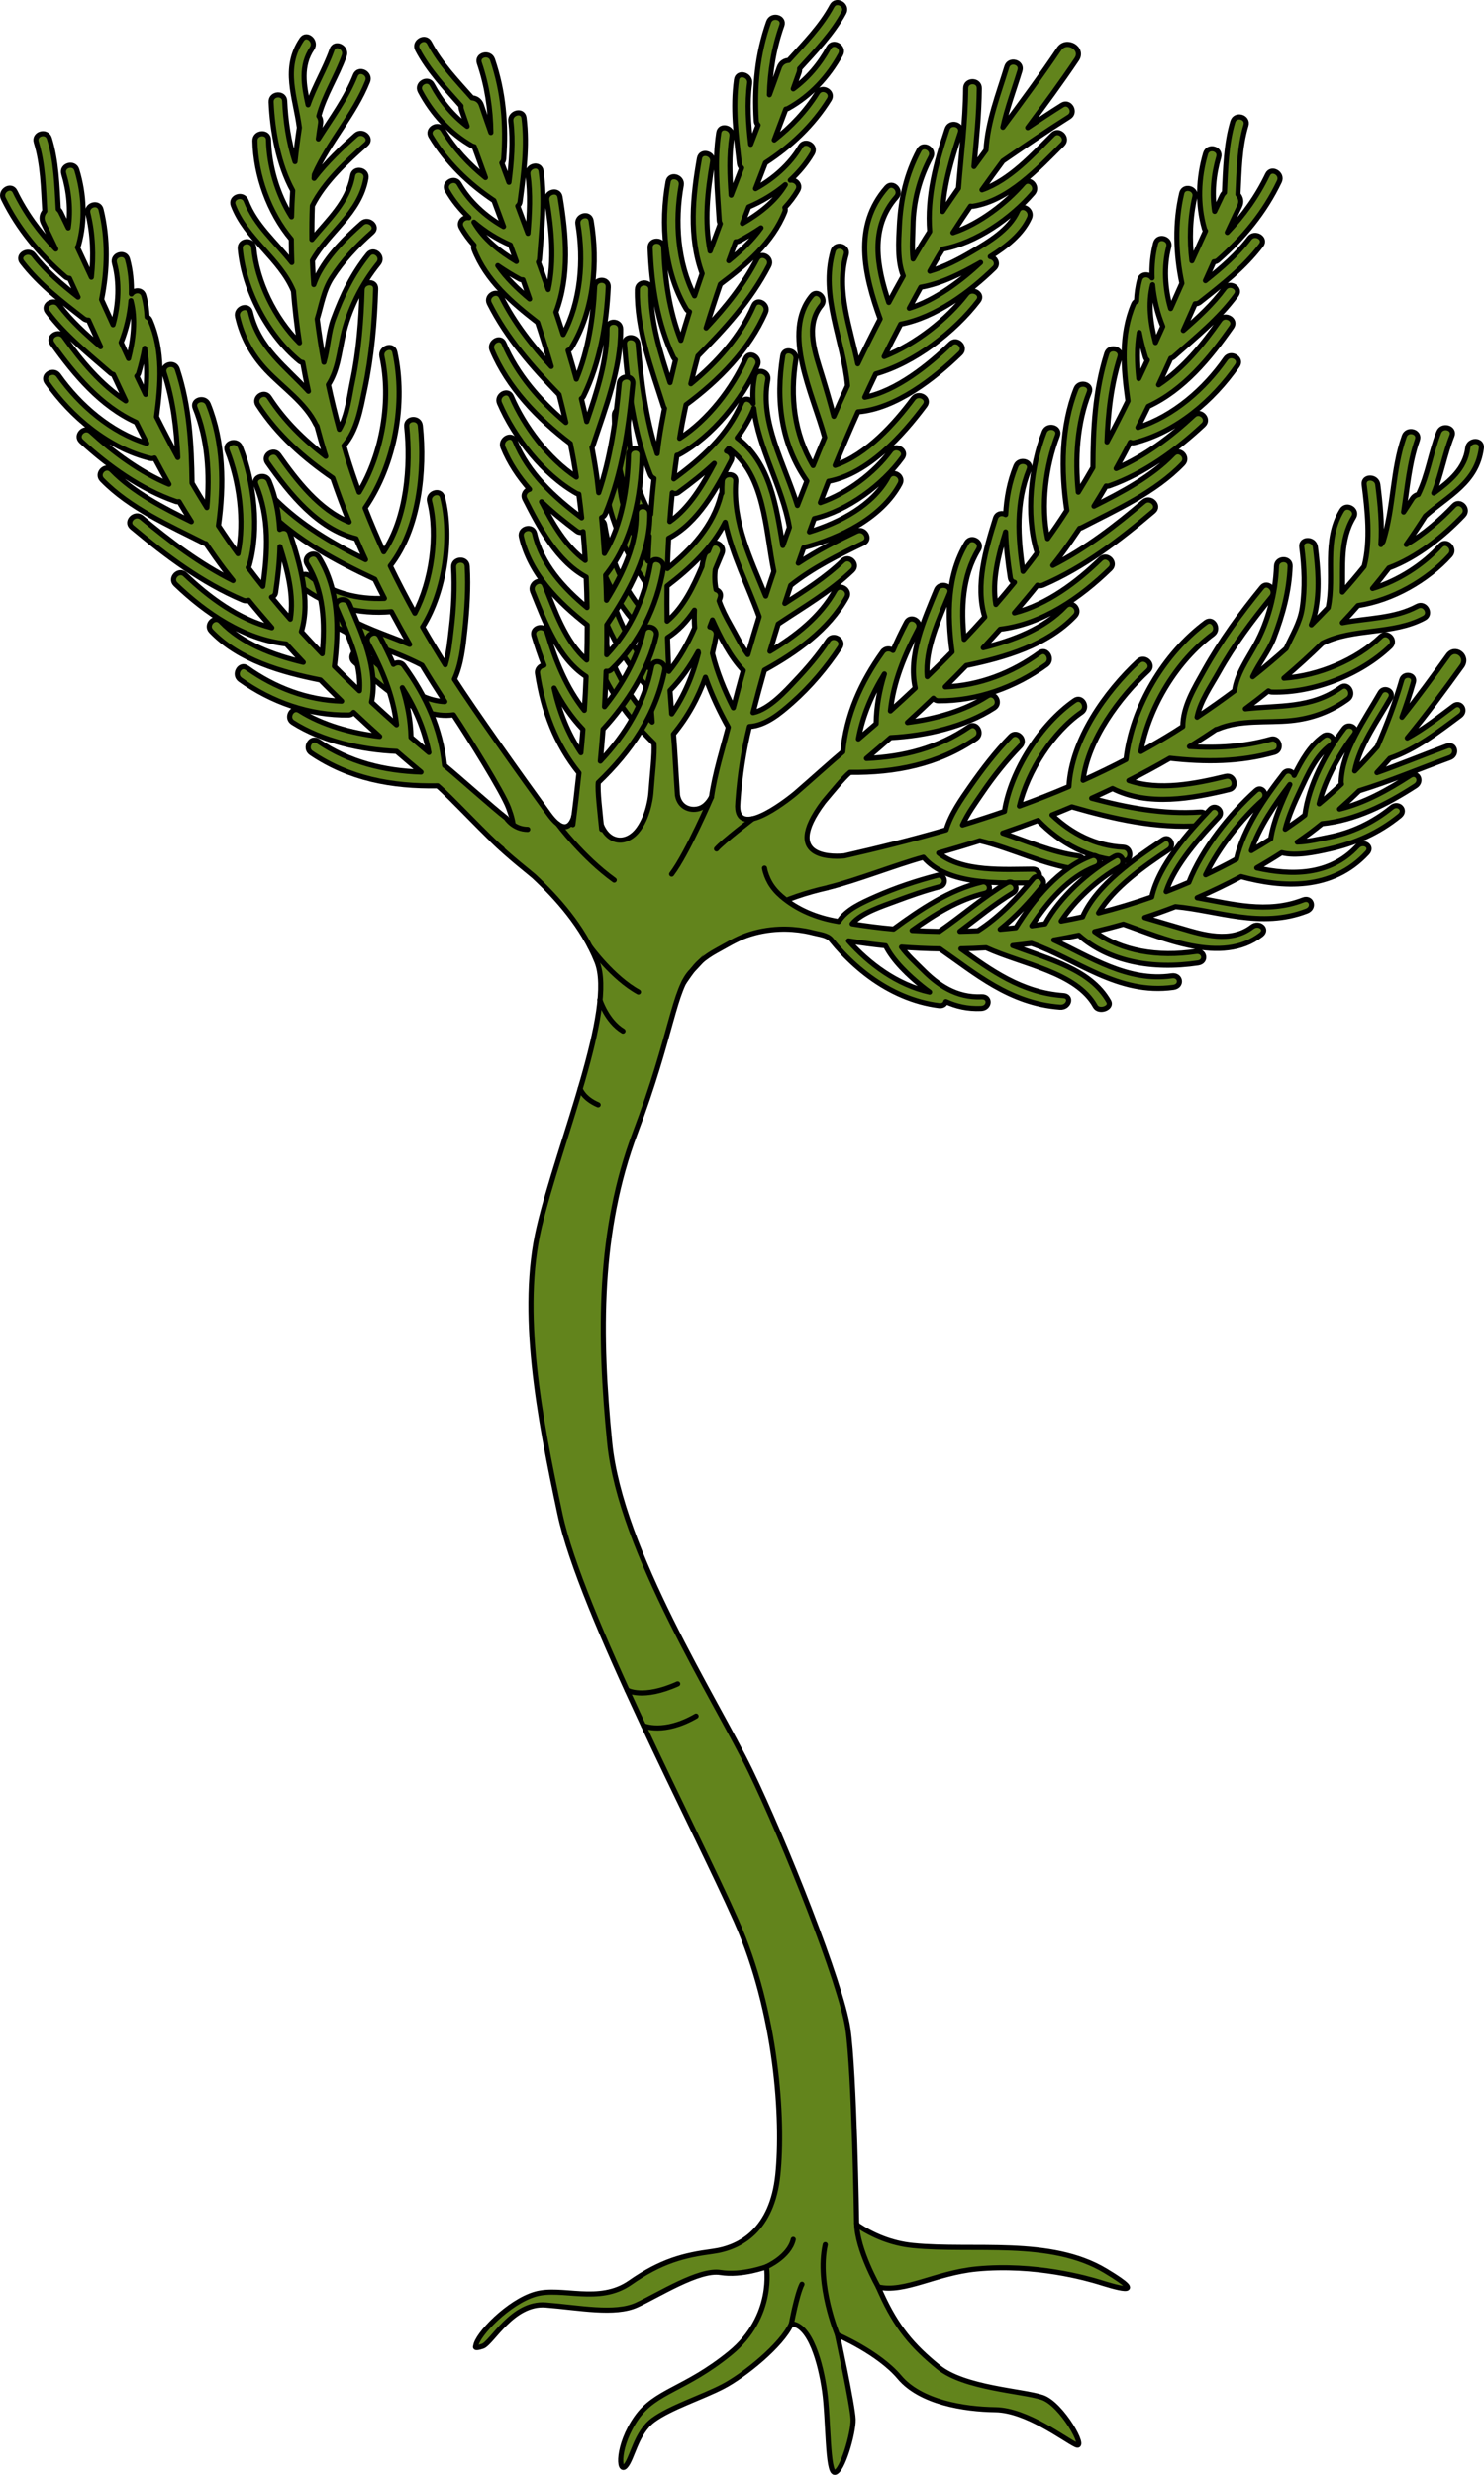
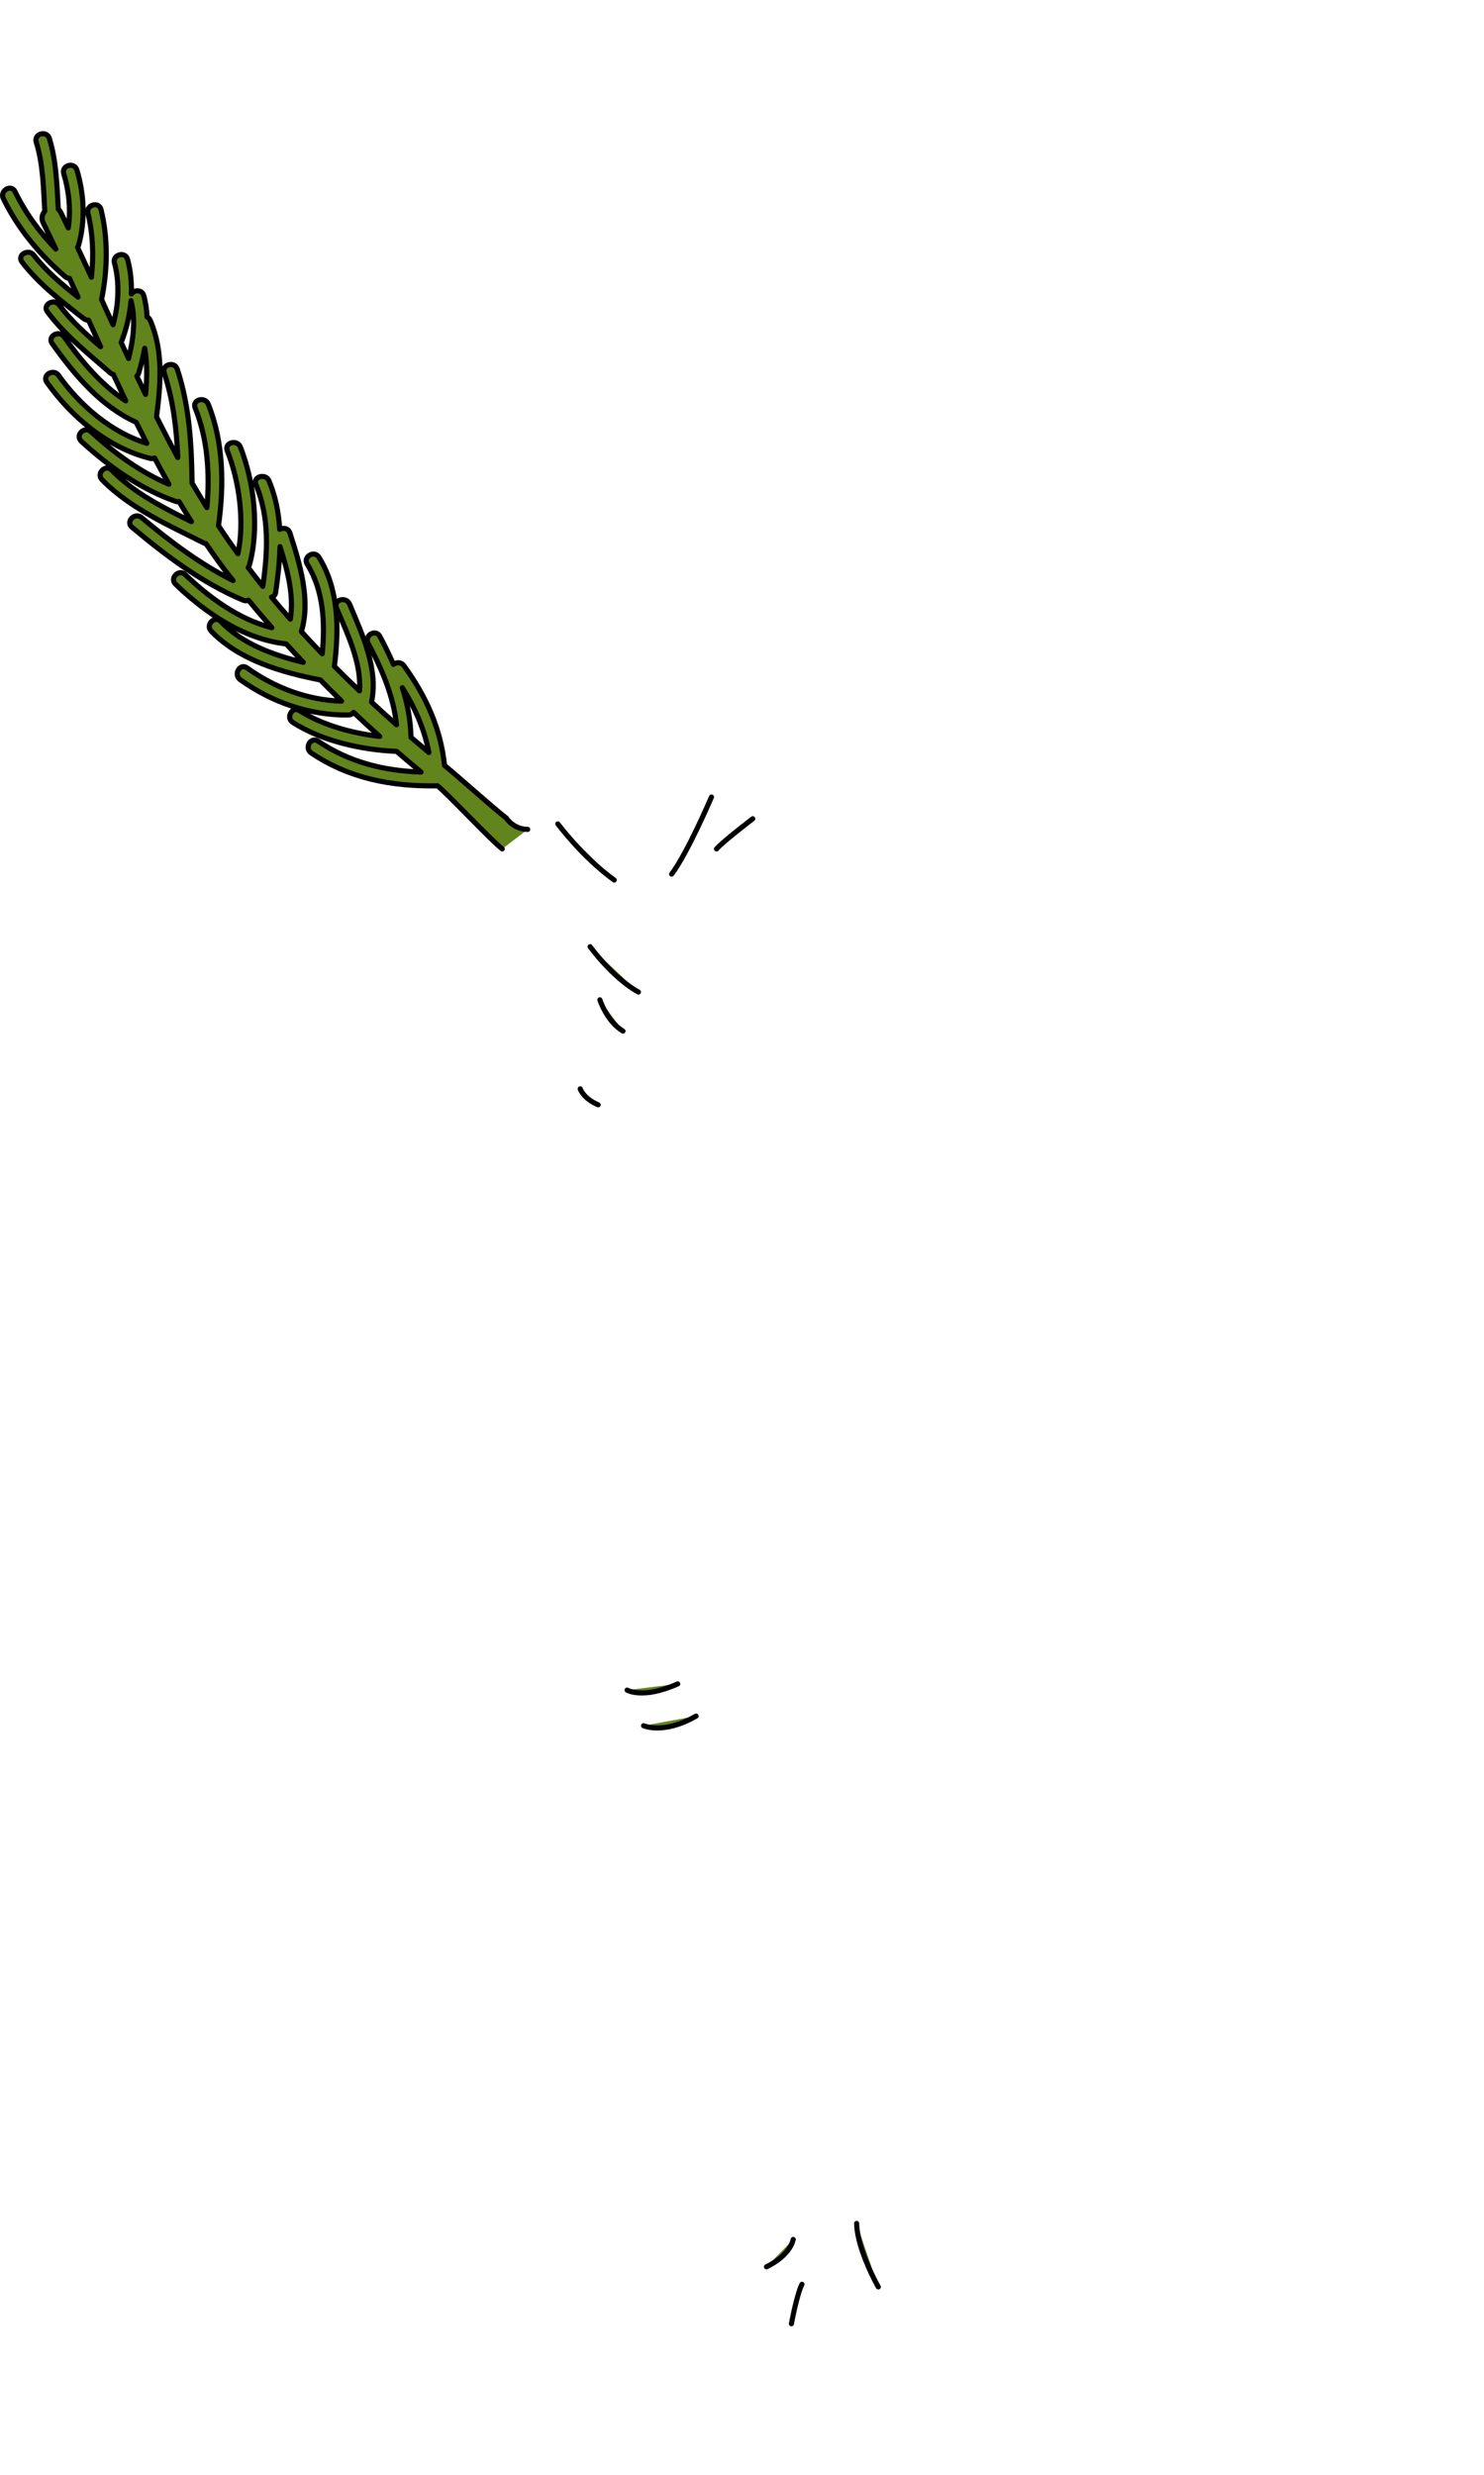
<svg xmlns="http://www.w3.org/2000/svg" version="1.1" id="Layer_1" x="0px" y="0px" width="217.796px" height="363px" viewBox="0 0 217.796 363" enable-background="new 0 0 217.796 363" xml:space="preserve">
  <g>
    <g>
-       <path fill="#62841C" stroke="#000000" stroke-width="0.75" stroke-linecap="round" stroke-linejoin="round" stroke-miterlimit="10" d="    M213.366,74.164c-1.929,2.033-4.364,4.149-6.982,5.707c0.962-1.361,1.893-2.762,2.803-4.184c3.36-2.988,7.595-4.882,8.226-9.978    c0.158-1.278-1.844-1.263-2,0c-0.375,3.034-2.625,4.869-4.992,6.616c1.1-2.714,1.587-5.67,2.668-8.396    c0.477-1.2-1.459-1.716-1.928-0.531c-1.18,2.974-1.599,6.263-3.018,9.136c-0.349,0.076-0.679,0.282-0.92,0.668    c-0.402,0.643-0.815,1.271-1.228,1.898c0.554-3.56,0.827-7.192,2.025-10.585c0.431-1.219-1.503-1.739-1.929-0.531    c-1.756,4.971-1.531,10.441-3.101,15.451c-0.108,0.147-0.217,0.295-0.325,0.441c0.197-2.968-0.105-6.035-0.457-8.805    c-0.16-1.262-2.162-1.277-2,0c0.468,3.688,0.982,8.211,0.001,12.002c-1.038,1.291-2.106,2.545-3.198,3.772    c0.121-3.769-0.391-7.616,1.649-10.982c0.671-1.106-1.06-2.11-1.727-1.01c-2.727,4.501-1.03,9.542-2.007,14.269    c-0.81,0.855-1.632,1.698-2.469,2.525c0.238-0.617,0.447-1.247,0.586-1.909c0.652-3.108,0.404-6.388,0.003-9.507    c-0.162-1.261-2.164-1.276-2,0c0.386,3.007,0.519,5.965,0.069,8.976c-0.32,2.145-1.49,3.968-2.357,5.914    c-1.59,1.423-3.228,2.802-4.912,4.139c0.895-1.951,2.357-3.694,3.123-5.703c1.305-3.429,2.238-6.822,2.374-10.499    c0.048-1.29-1.952-1.285-2,0c-0.146,3.951-1.192,8.037-3.099,11.518c-1.235,2.256-2.68,4.195-3.059,6.734    c-1.783,1.333-3.615,2.627-5.5,3.883c0.463-2.365,2.082-4.637,3.189-6.621c2.184-3.91,4.908-7.55,7.738-11.006    c0.811-0.989-0.597-2.413-1.414-1.414c-3.139,3.832-6.06,7.844-8.478,12.175c-1.435,2.569-3.114,5.271-3.128,8.229    c-0.411,0.264-0.816,0.531-1.233,0.791c-1.622,1.014-3.267,1.965-4.927,2.881c1.179-6.608,5.369-13.355,10.559-17.207    c1.023-0.759,0.027-2.496-1.01-1.727c-6.127,4.548-10.846,12.377-11.734,20.107c-2.072,1.084-4.172,2.099-6.294,3.052    c0.751-6.028,5.317-12.147,9.54-16.07c0.947-0.88-0.471-2.29-1.414-1.414c-4.863,4.518-9.82,11.514-10.201,18.4    c-2.397,1.024-4.824,1.972-7.273,2.86c1.231-5.156,4.949-10.881,9.128-13.759c1.055-0.726,0.056-2.46-1.01-1.727    c-4.952,3.41-9.339,10.215-10.303,16.204c-0.003,0.021,0.005,0.038,0.002,0.059c-2.04,0.705-4.095,1.371-6.165,2.001    c0.746-1.649,1.877-3.198,2.854-4.632c1.679-2.465,3.548-4.828,5.632-6.962c0.901-0.923-0.512-2.338-1.414-1.414    c-2.207,2.26-4.137,4.78-5.945,7.366c-1.334,1.909-2.848,4.062-3.525,6.352c-4.917,1.427-9.905,2.669-14.931,3.816    c-0.778,0.086-9.671,0.894-3.046-7.92c1.437-1.705,2.949-3.569,3.864-4.323c6.662,0.063,12.921-1.153,18.495-4.97    c1.057-0.724,0.059-2.457-1.01-1.727c-4.619,3.162-9.664,4.424-15.074,4.657c1.193-1.011,2.381-2.028,3.554-3.063    c5.144-0.261,10.928-1.595,15.197-4.367c1.077-0.699,0.075-2.432-1.01-1.727c-3.281,2.13-7.606,3.37-11.719,3.879    c1.284-1.168,2.548-2.355,3.8-3.556c0.16,0.216,0.406,0.371,0.757,0.373c5.706,0.034,11.244-1.962,15.839-5.303    c1.031-0.75,0.035-2.486-1.01-1.727c-4.059,2.95-8.823,4.798-13.841,4.991c1.046-1.027,2.065-2.079,3.085-3.13    c5.68-1.175,11.891-2.978,15.967-7.291c0.886-0.937-0.526-2.354-1.414-1.414c-3.124,3.306-7.611,4.988-12.059,6.096    c0.836-0.897,1.662-1.806,2.48-2.722c6.225-0.745,11.76-4.598,16.159-8.877c0.926-0.9-0.489-2.313-1.414-1.414    c-3.475,3.381-7.831,6.657-12.651,7.893c1.146-1.335,2.279-2.681,3.383-4.057c0.241,0.098,0.522,0.11,0.814-0.016    c6.018-2.601,11.236-6.602,16.201-10.823c0.984-0.837-0.438-2.244-1.414-1.414c-4.154,3.533-8.495,6.869-13.35,9.349    c0.406-0.533,0.832-1.049,1.231-1.588c0.94-1.268,1.834-2.558,2.708-3.859c0.093-0.019,0.185-0.03,0.28-0.08    c5.132-2.656,10.819-5.176,14.878-9.407c0.893-0.931-0.52-2.347-1.414-1.414c-3.195,3.331-7.48,5.558-11.645,7.657    c0.609-0.977,1.205-1.961,1.786-2.952c0.149,0.03,0.312,0.032,0.497-0.034c5.168-1.843,9.787-5.206,13.775-8.923    c0.945-0.881-0.473-2.292-1.414-1.414c-3.329,3.103-7.162,5.998-11.39,7.81c0.712-1.277,1.401-2.565,2.077-3.86    c0.179,0.075,0.38,0.114,0.618,0.055c6.154-1.551,11.534-6.167,15.098-11.292c0.738-1.063-0.996-2.061-1.727-1.01    c-3.07,4.416-7.656,8.428-12.869,10.08c0.519-1.027,1.029-2.059,1.531-3.094c5.198-2.409,9.007-7.04,12.231-11.644    c0.742-1.06-0.992-2.058-1.727-1.01c-2.49,3.554-5.357,7.079-8.998,9.494c0.605-1.292,1.201-2.589,1.791-3.889    c0.152-0.037,0.303-0.102,0.443-0.227c3.227-2.866,6.582-5.533,9.156-9.036c0.766-1.041-0.971-2.037-1.727-1.01    c-1.721,2.342-3.854,4.289-6.035,6.187c0.582-1.304,1.161-2.608,1.74-3.913c0.232,0.011,0.477-0.052,0.699-0.228    c3.239-2.552,6.477-5.063,8.989-8.369c0.781-1.027-0.957-2.022-1.727-1.01c-1.819,2.394-4.108,4.35-6.456,6.217    c0.41-0.922,0.824-1.842,1.238-2.762c0.21-0.009,0.425-0.069,0.621-0.243c3.748-3.302,6.828-7.014,8.99-11.535    c0.554-1.157-1.17-2.173-1.727-1.01c-1.533,3.204-3.533,5.968-5.916,8.474c0.598-1.289,1.201-2.574,1.818-3.854    c0.316-0.658,0.141-1.284-0.246-1.714c0.167-3.374,0.198-6.912,1.172-10.136c0.373-1.237-1.557-1.763-1.93-0.531    c-0.997,3.303-1.06,6.925-1.227,10.388c-0.139,0.119-0.262,0.275-0.361,0.479c-0.364,0.757-0.723,1.517-1.08,2.277    c-0.403-2.649-0.162-5.361,0.598-7.947c0.363-1.24-1.566-1.767-1.93-0.531c-1.051,3.578-1.201,7.432-0.166,11.031    c0.036,0.127,0.098,0.224,0.163,0.314c-0.673,1.463-1.34,2.929-1.999,4.396c-0.377-3.126-0.288-6.325,0.432-9.377    c0.295-1.254-1.633-1.786-1.93-0.531c-1.018,4.315-0.887,8.866,0.029,13.194c-0.551,1.235-1.102,2.471-1.652,3.705    c-0.852-2.92-1.034-6.177-0.281-9.035c0.328-1.248-1.601-1.777-1.929-0.531c-0.43,1.633-0.583,3.354-0.516,5.08    c-0.415-0.615-1.563-0.679-1.817,0.253c-0.283,1.034-0.42,2.088-0.461,3.148c-0.176,0.075-0.335,0.205-0.438,0.446    c-1.928,4.501-1.491,9.438-0.827,14.191c-0.991,2.021-2.013,4.026-3.074,6.013c0.148-4.209,0.596-8.368,1.896-12.434    c0.394-1.231-1.537-1.755-1.93-0.531c-1.738,5.438-2.008,11.05-2.031,16.718c-0.694,1.216-1.413,2.42-2.146,3.617    c-0.492-4.926-0.197-10.082,1.607-14.638c0.475-1.2-1.46-1.716-1.93-0.531c-2.201,5.56-2.238,11.95-1.358,17.836    c-0.484,0.746-0.97,1.491-1.474,2.228c-0.439,0.644-0.894,1.277-1.346,1.912c-1.041-4.821-0.273-10.658,1.439-15.11    c0.465-1.205-1.47-1.722-1.928-0.531c-1.979,5.138-2.722,12.033-1.167,17.364c0.038,0.128,0.101,0.227,0.167,0.318    c-0.695,0.935-1.404,1.86-2.125,2.775c-0.76-5.036-1.073-10.108,0.887-14.927c0.486-1.195-1.449-1.71-1.929-0.531    c-0.944,2.321-1.383,4.707-1.507,7.12c-0.51-0.28-1.267-0.177-1.493,0.546c-1.401,4.469-3.012,9.823-1.565,14.475    c-0.991,1.109-2.004,2.201-3.027,3.282c-0.471-4.507-0.3-9.227,2.087-13.152c0.672-1.105-1.058-2.109-1.727-1.01    c-2.917,4.798-2.854,10.589-2.136,16.012c-1.197,1.226-2.414,2.434-3.647,3.624c-0.366-4.112,1.784-8.555,3.278-12.199    c0.488-1.193-1.447-1.708-1.93-0.531c-1.795,4.382-4.182,9.558-3.104,14.4c-1.203,1.133-2.416,2.254-3.646,3.356    c0.431-4.24,2.082-8.201,4.078-11.986c0.602-1.14-1.125-2.15-1.727-1.01c-0.713,1.352-1.375,2.729-1.97,4.129    c-0.431-0.32-1.126-0.359-1.53,0.205c-3.22,4.5-5.33,9.264-5.844,14.676c-1.449,1.201-4.574,4.023-6.915,6.051    c-0.198,0.166-8.457,7.062-8.514,1.939c0.014-0.256,0.022-0.505,0.04-0.765c0.002-0.017,0.002-0.031,0.004-0.048h0    c0.25-3.61,0.866-7.553,1.636-10.67c0.02-0.078,0.041-0.155,0.06-0.233c2.394-0.142,4.547-1.975,6.272-3.497    c2.647-2.335,5.039-5.166,6.988-8.11c0.714-1.079-1.02-2.08-1.727-1.01c-1.404,2.122-3.078,4.065-4.826,5.908    c-1.373,1.448-3.832,4.197-6.188,4.674c0.536-2.086,1.095-4.165,1.684-6.237c4.7-2.581,9.422-5.928,12.057-10.669    c0.627-1.128-1.101-2.137-1.727-1.01c-2.135,3.841-5.746,6.661-9.531,8.919c0.396-1.34,0.802-2.677,1.218-4.011    c3.721-2.487,7.647-4.743,10.884-7.862c0.93-0.896-0.486-2.309-1.414-1.414c-2.543,2.451-5.54,4.343-8.506,6.256    c0.286-0.883,0.576-1.764,0.87-2.645c3.203-2.545,7.019-4.454,10.681-6.208c1.162-0.557,0.147-2.28-1.01-1.727    c-2.902,1.39-5.853,2.884-8.566,4.685c0.265-0.761,0.533-1.521,0.803-2.279c5.38-1.396,11.463-4.4,14.132-9.37    c0.61-1.136-1.116-2.146-1.727-1.01c-2.2,4.096-7.034,6.667-11.569,8.06c0.236-0.648,0.473-1.297,0.713-1.944    c4.904-1.153,10.013-4.944,12.916-8.939c0.76-1.046-0.977-2.042-1.727-1.01c-2.326,3.2-6.34,6.247-10.299,7.609    c0.4-1.048,0.797-2.099,1.211-3.141c0.018-0.003,0.032,0.004,0.051,0c5.737-1.114,10.765-6.656,14.098-11.125    c0.771-1.035-0.966-2.03-1.727-1.01c-2.761,3.7-6.851,8.244-11.471,9.813c1.078-2.636,2.193-5.255,3.363-7.852    c5.549-0.456,11.215-4.897,15.011-8.583c0.927-0.899-0.489-2.313-1.414-1.414c-3.14,3.049-7.948,6.961-12.608,7.853    c0.529-1.144,1.064-2.285,1.611-3.421c5.71-1.609,11.575-6.168,15.067-10.72c0.786-1.023-0.953-2.018-1.727-1.01    c-2.815,3.669-7.458,7.357-12.101,9.188c0.791-1.595,1.6-3.181,2.428-4.758c5.146-0.989,10.1-4.681,13.743-8.219    c0.671-0.651,0.11-1.562-0.6-1.678c2.317-1.441,4.682-3.291,5.756-5.69c0.522-1.167-1.2-2.185-1.727-1.01    c-1.234,2.756-4.275,4.524-6.767,5.995c-1.859,1.098-3.965,2.201-6.133,2.835c0.456-0.793,0.903-1.591,1.369-2.378    c0.173-0.293,0.359-0.575,0.535-0.865c4.932-0.917,10.049-4.53,13.232-8.209c0.839-0.97-0.569-2.391-1.414-1.414    c-2.46,2.842-6.423,5.938-10.328,7.218c0.841-1.314,1.701-2.612,2.584-3.894c0.119,0.023,0.244,0.036,0.383,0.014    c5.25-0.847,9.527-5.512,13.108-9.09c0.913-0.912-0.501-2.326-1.414-1.414c-2.935,2.932-6.315,6.675-10.397,8.106    c1.012-1.421,2.035-2.832,3.071-4.233c3.204-2.199,6.415-4.398,9.704-6.47c1.088-0.685,0.086-2.416-1.01-1.727    c-1.703,1.072-3.385,2.181-5.056,3.304c2.452-3.29,4.89-6.595,7.19-10.017c1.082-1.61-1.518-3.11-2.592-1.514    c-2.637,3.922-5.438,7.7-8.24,11.474c0.613-2.817,1.643-5.526,2.5-8.326c0.379-1.236-1.551-1.761-1.928-0.531    c-1.248,4.071-2.791,7.946-3.053,12.21c-0.592,0.802-1.181,1.604-1.766,2.411c0.354-3.82,0.75-7.633,0.782-11.48    c0.011-1.29-1.989-1.289-2,0c-0.04,4.916-0.675,9.775-1.054,14.668c-0.791,1.126-1.566,2.265-2.332,3.412    c0.17-3.945,1.344-7.765,2.6-11.564c0.406-1.228-1.525-1.75-1.928-0.531c-1.645,4.969-2.973,9.838-2.564,15.026    c-0.402,0.641-0.814,1.272-1.206,1.922c-0.42,0.698-0.819,1.407-1.229,2.11c-0.203-1.633-0.035-3.466-0.015-4.833    c0.055-3.598,0.925-6.954,2.612-10.122c0.605-1.138-1.121-2.148-1.727-1.01c-1.875,3.521-2.688,7.164-2.886,11.132    c-0.108,2.177-0.322,5.121,0.573,7.309c-0.727,1.287-1.43,2.587-2.127,3.89c-1.75-5.218-2.846-10.953,1.114-15.451    c0.849-0.964-0.56-2.384-1.414-1.414c-4.991,5.668-3.303,12.808-0.968,19.276c-1.13,2.178-2.224,4.375-3.281,6.59    c-1.097-5.354-3.234-10.726-1.705-16.019c0.359-1.241-1.57-1.768-1.928-0.531c-1.92,6.642,1.553,13.15,2.127,19.76    c-0.686,1.49-1.357,2.986-2.014,4.489c-0.515-1.969-1.086-3.922-1.686-5.874c-0.982-3.203-2.609-7.425-0.132-10.402    c0.819-0.983-0.589-2.406-1.414-1.414c-4.487,5.393,0.184,14.488,1.896,20.787c-0.579,1.372-1.144,2.751-1.702,4.132    c-2.8-4.704-3.414-10.118-2.523-15.571c0.207-1.261-1.721-1.802-1.928-0.531c-1.057,6.463-0.271,12.944,3.541,18.374    c-0.471,1.19-0.935,2.384-1.39,3.579c-1.906-6.135-5.554-12.298-4.349-18.422c0.248-1.26-1.68-1.796-1.928-0.531    c-0.267,1.353-0.312,2.685-0.212,4.005c-0.334-0.679-1.345-0.984-1.711-0.117c-2.027,4.79-5.84,8.149-9.942,11.169    c0.139-1.156,0.294-2.312,0.464-3.465c0.112-0.018,0.227-0.043,0.343-0.105c4.873-2.665,9.229-8.062,11.47-13.09    c0.52-1.165-1.212-2.17-1.738-0.99c-1.941,4.357-5.532,9.022-9.681,11.69c0.13-0.768,0.258-1.537,0.403-2.304    c0.166-0.876,0.351-1.746,0.537-2.615c4.789-3.534,9.287-8.073,11.668-13.559c0.506-1.169-1.225-2.175-1.738-0.99    c-1.952,4.494-5.394,8.345-9.229,11.475c0.33-1.364,0.675-2.724,1.045-4.073c3.996-4.02,7.779-8.174,10.4-13.246    c0.59-1.142-1.145-2.138-1.738-0.99c-1.96,3.792-4.588,7.047-7.464,10.123c0.657-2.153,1.356-4.294,2.086-6.422    c3.834-2.888,7.638-6.064,9.463-10.608c0.098-0.244,0.076-0.448,0.006-0.625c0.722-0.779,1.371-1.62,1.904-2.55    c0.479-0.839-0.376-1.606-1.105-1.466c1.27-1.171,2.381-2.495,3.232-3.952c0.65-1.112-1.086-2.104-1.737-0.99    c-1.493,2.551-3.928,4.722-6.597,6.181c0.485-1.261,0.972-2.523,1.457-3.785c3.711-2.408,7.025-5.53,9.361-9.298    c0.68-1.097-1.059-2.086-1.738-0.991c-1.652,2.665-3.854,4.986-6.334,6.928c0.574-1.504,1.141-3.011,1.701-4.52    c0.111-0.019,0.223-0.043,0.338-0.107c3.279-1.81,5.9-4.638,7.692-7.908c0.618-1.13-1.117-2.124-1.738-0.99    c-1.294,2.363-3.044,4.449-5.204,6.035c0.285-0.791,0.57-1.58,0.849-2.373c0.075-0.214,0.098-0.412,0.085-0.594    c2.334-2.564,4.854-5.167,6.488-8.205c0.608-1.133-1.127-2.129-1.739-0.991c-1.595,2.967-4.077,5.487-6.349,7.987    c-0.577,0.03-1.145,0.348-1.387,1.037c-0.471,1.34-0.954,2.675-1.445,4.008c0.092-3.455,0.636-6.824,1.822-10.172    c0.43-1.216-1.506-1.718-1.935-0.51c-1.674,4.725-2.126,9.526-1.817,14.512c0.016,0.262,0.125,0.456,0.267,0.612    c-0.358,0.942-0.718,1.885-1.081,2.826c-0.336-2.98-0.567-5.982-0.158-8.961c0.174-1.26-1.759-1.788-1.934-0.51    c-0.566,4.114-0.058,8.18,0.423,12.274c0.033,0.282,0.161,0.499,0.333,0.656c-0.515,1.332-1.03,2.663-1.542,3.995    c-0.197-2.884-0.324-5.769,0.118-8.642c0.194-1.26-1.738-1.787-1.934-0.51c-0.662,4.298-0.181,8.557,0.069,12.865    c0.011,0.187,0.071,0.339,0.152,0.473c-0.503,1.337-1,2.674-1.488,4.015c-0.861-4.282-0.39-8.802,0.367-13.075    c0.224-1.26-1.708-1.783-1.934-0.509c-0.982,5.533-1.57,11.501,0.394,16.882c-0.378,1.087-0.748,2.177-1.108,3.27    c-2.512-4.857-2.91-10.938-1.952-16.23c0.228-1.259-1.703-1.782-1.934-0.509c-1.112,6.142-0.581,13.211,2.667,18.663    c0.126,0.212,0.296,0.326,0.476,0.4c-0.44,1.392-0.865,2.79-1.267,4.196c-1.703-4.273-2.36-9.031-2.514-13.58    c-0.043-1.286-2.043-1.293-2-0.002c0.185,5.448,1.066,11.095,3.411,16.054c0.084,0.179,0.201,0.293,0.327,0.377    C98.88,53.882,98.604,55,98.342,56.12c-1.454-4.43-2.903-9.036-2.802-13.651c0.029-1.291-1.971-1.292-2-0.003    c-0.13,5.862,2.103,11.668,3.847,17.178c0.033,0.104,0.089,0.177,0.141,0.255c-0.304,1.538-0.586,3.082-0.82,4.643    c-0.099,0.664-0.165,1.329-0.255,1.993c-1.673-5.188-2.376-10.616-2.809-16.054c-0.102-1.277-2.102-1.29-2-0.002    c0.518,6.497,1.37,13.017,3.779,19.114c0.117,0.296,0.325,0.485,0.563,0.587c-0.195,1.753-0.346,3.507-0.482,5.261    c-2.53-4.285-3.287-9.684-3.347-14.531c-0.016-1.289-2.017-1.294-2-0.002c0.077,6.136,1.259,12.775,5.127,17.709    c-0.071,1.226-0.13,2.452-0.175,3.679c-2.357-3.932-4.334-8.296-4.201-12.844c0.039-1.291-1.962-1.29-2-0.002    c-0.175,5.933,2.935,11.604,6.114,16.453c-0.023,1.465-0.048,2.93-0.037,4.395c-3.407-3.688-5.463-8.366-6.241-13.323    c-0.201-1.276-2.133-0.756-1.935,0.505c0.879,5.611,3.376,10.942,7.431,14.958c0.248,0.246,0.532,0.312,0.798,0.272    c0.035,1.734,0.086,3.468,0.166,5.201c-2.544-3.271-4.721-7.209-5.53-11.036c-0.267-1.267-2.201-0.752-1.936,0.505    c1.052,4.98,4.193,10.018,7.641,13.844c0.095,1.561,0.213,3.12,0.341,4.68c-3.655-3.995-6.325-8.459-7.349-13.963    c-0.237-1.271-2.169-0.754-1.936,0.505c1.235,6.642,4.794,11.932,9.544,16.604c0.138,1.455-0.276,4.741-0.451,7.291h0    c0,0-0.212,3.057-1.809,5.279c-1.618,2.251-4.332,2.231-5.484-0.653c-2.639-0.823-4.013-1.265-4.013-1.265    s-0.771,3.716-3.69-0.316c-3.915-5.377-10.995-15.333-13.84-19.76c0.994-2.172,1.268-4.788,1.517-7.104    c0.336-3.138,0.539-6.306,0.36-9.459c-0.073-1.29-2.068-1.152-1.995,0.136c0.169,2.979,0.024,5.987-0.331,8.949    c-0.205,1.723-0.37,3.634-0.892,5.367c-1.146-1.835-2.258-3.688-3.332-5.56c0.012-0.018,0.029-0.024,0.041-0.043    c3.209-5.147,4.374-13.16,2.883-18.984c-0.321-1.253-2.214-0.603-1.896,0.638c1.258,4.915,0.298,11.674-2.162,16.369    c-1.263-2.28-2.469-4.588-3.603-6.936c4.238-5.441,5.099-13.973,4.402-20.573c-0.135-1.28-2.13-1.149-1.995,0.137    c0.605,5.731,0.025,13.345-3.37,18.382c-0.974-2.113-1.889-4.257-2.738-6.436c4.41-6.412,5.998-15.414,4.368-22.868    c-0.276-1.262-2.168-0.606-1.896,0.639c1.38,6.313,0.105,14.151-3.349,19.908c-0.649-1.782-1.264-3.58-1.82-5.41    c-0.143-0.469-0.273-0.938-0.41-1.406c1.935-2.239,2.443-5.379,3.051-8.259c1.024-4.854,1.458-9.797,1.61-14.747    c0.041-1.29-1.956-1.142-1.995,0.136c-0.138,4.465-0.476,9-1.399,13.382c-0.47,2.223-0.741,4.999-1.947,7.086    c-0.595-2.186-1.126-4.364-1.594-6.541c1.383-2.162,1.569-4.574,2.12-7.086c0.851-3.876,2.747-7.644,5.233-10.718    c0.809-1-0.696-2.318-1.508-1.313c-2.313,2.86-3.84,6.031-5.109,9.474c-0.744,2.017-0.787,4.291-1.394,6.351    c-0.392-2.115-0.72-4.23-0.983-6.349c0.625-2.036,0.942-4.178,2.11-6.006c1.639-2.564,3.683-4.707,5.95-6.72    c0.962-0.854-0.557-2.158-1.508-1.313c-2.352,2.086-4.694,4.396-6.246,7.166c-0.33,0.591-0.587,1.203-0.812,1.825    c-0.088-1.174-0.154-2.35-0.202-3.526c2.37-4.205,6.961-6.89,7.864-12.073c0.22-1.268-1.744-1.648-1.965-0.373    c-0.675,3.877-3.589,6.44-5.974,9.36c-0.016-1.642,0.002-3.289,0.069-4.945c1.751-3.501,5.111-6.572,7.888-9.045    c0.961-0.856-0.558-2.16-1.507-1.314c-2.085,1.857-4.329,3.97-6.131,6.337c0.015-0.183,0.03-0.364,0.045-0.548    c2.109-4.808,5.874-8.783,7.817-13.684c0.473-1.19-1.326-2.068-1.803-0.866c-1.326,3.344-3.507,6.263-5.429,9.31    c0.102-0.744,0.203-1.489,0.322-2.238c0.071-0.449-0.042-0.821-0.254-1.107c0.818-3.099,2.664-5.853,3.729-8.869    c0.424-1.202-1.373-2.084-1.803-0.867c-0.977,2.767-2.551,5.314-3.507,8.082c-0.635-2.871-1.125-5.733,0.585-8.268    c0.712-1.054-0.787-2.382-1.507-1.313c-2.873,4.255-0.926,8.465-0.357,12.926c-0.248,1.67-0.467,3.336-0.636,4.995    c-0.95-2.895-1.396-6.091-1.513-8.891c-0.053-1.29-2.048-1.151-1.995,0.137c0.176,4.222,1.08,9.186,3.167,12.998    c-0.08,1.284-0.136,2.566-0.169,3.846c-2.11-3.334-3.313-7.544-3.376-11.291c-0.021-1.292-2.017-1.149-1.995,0.136    c0.084,5.023,2.049,10.561,5.337,14.45c0.007,1.137,0.029,2.271,0.073,3.406c-2.313-2.959-5.355-5.465-6.703-9.042    c-0.454-1.207-2.35-0.569-1.896,0.638c1.846,4.904,6.887,7.856,8.844,12.6c0.2,2.529,0.495,5.053,0.878,7.572    c-3.612-3.598-6.26-9.006-6.702-13.933c-0.115-1.284-2.111-1.149-1.995,0.137c0.539,6.01,4.008,12.643,8.674,16.485    c0.164,0.135,0.335,0.188,0.504,0.21c0.252,1.405,0.525,2.808,0.833,4.21c-3.246-3.557-7.307-6.34-8.508-11.592    c-0.288-1.26-2.18-0.605-1.896,0.638c0.69,3.021,2.09,5.592,4.222,7.859c2.425,2.579,5.727,4.758,7.294,7.999    c0.036,0.075,0.091,0.122,0.137,0.183c0.341,1.272,0.698,2.546,1.085,3.82c0.066,0.219,0.141,0.433,0.208,0.65    c-3.201-2.437-6.048-5.216-8.292-8.662c-0.705-1.084-2.37,0.024-1.667,1.104c2.879,4.424,6.708,7.78,10.993,10.738    c0.744,2.178,1.545,4.321,2.401,6.433c-4.387-1.787-7.667-6.058-10.318-9.806c-0.744-1.054-2.412,0.052-1.667,1.104    c3.236,4.578,7.353,9.727,13.014,11.15c0.446,1.036,0.906,2.066,1.376,3.089c-4.853-2.373-9.483-5.09-13.346-8.953    c-0.913-0.912-2.22,0.602-1.314,1.508c4.576,4.574,10.209,7.603,16.024,10.313c0.46,0.94,0.931,1.875,1.411,2.806    c-3.94,0.171-7.803-0.782-10.994-3.303c-1.008-0.797-2.327,0.707-1.314,1.508c3.832,3.028,8.556,4.168,13.329,3.745    c0.865,1.616,1.758,3.218,2.677,4.806c-3.545-1.481-7.249-2.577-10.529-4.748c-1.06-0.702-2.388,0.797-1.314,1.507    c4.277,2.832,9.196,3.969,13.654,6.295c1.087,1.794,2.209,3.571,3.358,5.336c-4.51-0.145-8.939-4.643-11.983-7.313    c-0.97-0.851-2.284,0.657-1.314,1.507c3.639,3.194,9.133,8.543,14.569,7.742c2.113,3.173,7.226,11.349,8.083,13.671    s1.674,5.456-2.432,4.664c2.422,2.41,5.688,4.915,6.147,5.34c3.324,3.098,7.177,7.353,9.251,12.538    c2.78,6.949-5.56,26.549-8.479,38.919s0,27.801,3.058,42.116s19.876,46.148,25.853,59.63s6.949,29.19,6.116,37.252    s-5.421,10.702-9.591,11.258s-7.505,1.391-12.092,4.587s-10.008,0.557-13.899,1.668s-8.618,5.977-8.756,7.645    c0,0-0.332,0.458,1.018,0s4.37-6.434,9.254-6.049s10.154,1.479,13.367,0s9.125-5.27,12.274-4.756s6.748-0.836,6.748-0.836    s1.285,7.262-5.334,12.66c-6.62,5.398-10.925,5.463-13.753,9.512s-2.635,8.162-1.606,7.069s1.543-4.884,4.049-6.748    s7.198-3.342,10.282-4.948s8.612-6.042,10.025-9.19c2.763,0.129,4.306,5.785,4.884,9.897s0.387,11.953,1.479,11.889    s2.763-5.784,2.699-7.776c-0.064-1.992-2.314-12.403-2.314-12.403s6.041,2.57,9.125,6.233s9.447,4.69,14.074,4.755    s10.153,4.37,11.824,5.142s-2.057-5.977-4.948-6.94s-11.439-1.35-15.231-4.435c-3.791-3.085-6.16-5.81-8.473-10.951    c-0.126-0.279-0.248-0.548-0.368-0.813c3.851,0.896,8.432-2.046,14.414-2.63c8.61-0.841,16.362,1.406,18.023,1.917    s7.89,2.525,0.895-1.661c-8.114-4.856-19.302-2.813-28.249-3.707c-3.216-0.321-5.943-1.539-8.131-2.979    c-0.083-0.165-0.129-0.254-0.129-0.254s-0.32-22.042-1.284-28.597s-9.318-27.506-14.331-37.853s-19.037-32.131-20.62-48.047    s-1.667-31.165,3.75-45.499s5.667-21.166,8.333-23.75s6.985-9.298,19.917-12.185l0.008-0.015    c4.293-1.064,10.019-3.348,14.035-4.443c3.571,4.177,11.229,3.755,16.07,3.739c1.289-0.004,1.289-2.004,0-2    c-4.051,0.014-10.345,0.492-13.839-2.362c2.025-0.575,4.039-1.178,6.037-1.814c4.89,1.176,9.344,3.552,14.429,4.228    c1.275,0.17,1.26-1.832,0-2c-3.9-0.519-7.411-2.127-11.058-3.34c1.737-0.593,3.462-1.213,5.177-1.863    c3.32,3.455,7.629,5.701,12.508,5.937c1.289,0.063,1.283-1.938,0-2c-4.062-0.196-7.6-2.017-10.456-4.735    c0.973-0.386,1.941-0.78,2.906-1.188c6.164,1.778,12.4,3.198,18.854,2.758c1.279-0.088,1.289-2.088,0-2    c-5.449,0.372-10.725-0.623-15.942-2.022c1.027-0.462,2.05-0.936,3.067-1.424c5.203,2.646,11.689,1.472,17.137,0.147    c1.253-0.304,0.722-2.232-0.531-1.928c-4.461,1.083-9.74,2.146-14.221,0.61c2.032-1.028,4.045-2.118,6.037-3.271    c5.172,0.586,10.266,0.572,15.342-0.87c1.238-0.352,0.712-2.281-0.531-1.928c-3.956,1.124-7.928,1.348-11.941,1.081    c0.193-0.12,0.391-0.232,0.584-0.354c1.129-0.706,2.234-1.432,3.328-2.167c0.075-0.015,0.147-0.015,0.224-0.047    c3.312-1.413,7.231-0.886,10.755-1.236c3.096-0.308,5.84-1.326,8.347-3.149c1.032-0.75,0.035-2.487-1.01-1.727    c-4.356,3.17-9.247,2.599-14.03,3.146c1.154-0.854,2.281-1.732,3.395-2.625c0.142,0.095,0.306,0.167,0.518,0.173    c6.043,0.17,13.017-2.55,17.373-6.726c0.932-0.894-0.484-2.307-1.414-1.414c-3.57,3.423-9.121,5.759-14.208,6.098    c1.944-1.647,3.825-3.355,5.638-5.131c4.593-2.289,10.332-1.201,14.947-3.685c1.135-0.611,0.125-2.338-1.01-1.727    c-3.367,1.812-7.307,1.7-10.994,2.41c0.777-0.826,1.541-1.667,2.293-2.52c5.035-0.771,10.154-3.653,13.519-7.384    c0.861-0.955-0.549-2.374-1.414-1.414c-2.511,2.783-6.183,5.166-9.966,6.292c0.816-0.985,1.617-1.989,2.4-3.01    c4.078-1.502,8.021-4.649,10.929-7.716C215.667,74.642,214.255,73.226,213.366,74.164z M169.16,41.762    c0.188,2.115,0.707,4.202,1.485,6.119c-0.354,0.786-0.708,1.573-1.063,2.357C168.856,47.47,168.455,44.548,169.16,41.762z     M167.203,48.762c0.235,1.233,0.547,2.451,0.905,3.629c0.059,0.193,0.163,0.329,0.284,0.439c-0.416,0.901-0.838,1.8-1.263,2.696    C166.897,53.264,166.828,50.961,167.203,48.762z M147.584,78.012c0.068,2.234,0.346,4.48,0.691,6.712    c0.063,0.412,0.314,0.617,0.61,0.686c-0.892,1.098-1.805,2.178-2.729,3.248C145.547,85.183,146.542,81.398,147.584,78.012z     M129.799,98.852c-0.732,2.351-1.184,4.776-1.213,7.29c-0.863,0.754-1.732,1.502-2.605,2.243    C126.607,104.97,127.945,101.843,129.799,98.852z M135.132,42.129c3.003-0.522,5.872-1.984,8.487-3.453    c0.096-0.054,0.197-0.114,0.295-0.17c-2.838,2.657-6.611,5.513-10.462,6.704C134.008,44.18,134.561,43.15,135.132,42.129z     M109.879,30.36c1.907-0.803,3.752-1.908,5.381-3.271c-1.475,2.467-3.826,4.247-6.298,5.689    C109.265,31.972,109.572,31.166,109.879,30.36z M107.966,35.451c0.163,0.008,0.333-0.014,0.512-0.109    c1.087-0.578,2.168-1.218,3.208-1.922c-1.292,1.818-2.972,3.396-4.737,4.829C107.284,37.315,107.622,36.382,107.966,35.451z     M107.622,103.814c-1.278-2.502-2.386-5.214-3.063-7.977c0.208-0.873,0.397-1.757,0.549-2.663    c0.115-0.684-0.404-1.149-0.935-1.228c0.136-0.336,0.257-0.679,0.386-1.019c1.124,2.49,2.59,5.399,4.53,7.418    C108.58,100.164,108.095,101.988,107.622,103.814z M98.334,101.283c1.676-1.712,3.018-3.643,4.133-5.705    c0.015,0.067,0.027,0.134,0.042,0.202c-0.812,3.229-2.046,6.218-3.924,8.932C98.495,103.57,98.41,102.426,98.334,101.283z     M98.164,98.479c-0.088-1.65-0.152-3.301-0.2-4.953c1.607-1.019,2.887-2.435,3.96-4.038c-0.043,0.862-0.032,1.727,0.03,2.592    C100.961,94.368,99.749,96.541,98.164,98.479z M110.59,60.07c0.029-0.066,0.026-0.129,0.041-0.194    c0.674,5.906,4.212,11.562,5.226,17.469c-0.325,0.889-0.646,1.778-0.964,2.671c-0.984-5.839-1.852-12.115-6.705-15.796    C109.126,62.946,109.951,61.581,110.59,60.07z M98.676,72.269c0.258,0.161,0.58,0.193,0.917-0.052    c1.824-1.331,3.609-2.722,5.24-4.251c-1.661,3.129-3.639,6.507-6.528,8.529C98.409,75.084,98.529,73.675,98.676,72.269z     M98.139,78.939c4.314-2.261,6.968-7.183,9.142-11.331c0.352-0.67-0.109-1.279-0.667-1.442c0.116-0.128,0.221-0.266,0.335-0.397    c5.344,3.877,5.377,11.984,6.627,18.042c-0.406,1.202-0.806,2.406-1.195,3.613c-2.216-5.454-4.867-10.781-4.392-16.841    c0.101-1.287-1.9-1.277-2,0c-0.046,0.585-0.055,1.161-0.048,1.733c-0.061,0.092-0.119,0.189-0.15,0.317    c-1.094,4.462-4.315,7.916-7.838,10.766C97.996,81.912,98.054,80.424,98.139,78.939z M106.43,76.597    c0.999,4.762,3.308,9.215,4.986,13.855c-0.574,1.848-1.124,3.703-1.66,5.563c-0.988-1.349-1.731-2.914-2.546-4.347    c-0.655-1.152-1.249-2.33-1.67-3.538c0.053-0.166,0.113-0.329,0.165-0.495c0.182-0.586-0.166-1-0.617-1.148    c-0.191-0.966-0.243-1.952-0.11-2.961c0.342-0.806,0.668-1.602,0.99-2.367c0.493-1.172-1.239-2.179-1.738-0.989    c-0.09,0.214-0.183,0.441-0.273,0.662c-0.244,0.1-0.453,0.294-0.557,0.611c-0.184,0.56-0.296,1.106-0.378,1.647    c-1.246,2.951-2.75,6.043-5.114,8.015c-0.028-1.714-0.032-3.428-0.01-5.142C101.271,83.385,104.518,80.368,106.43,76.597z     M102.784,118.529c-1.206,0.48-3.011,0.06-3.354-1.886c-0.213-3.069-0.416-7.133-0.585-8.967c2.103-2.537,3.614-5.324,4.688-8.339    c0.892,2.562,2.069,5.036,3.35,7.33c-0.841,3.223-1.972,6.79-2.464,10.237c0,0,0,0,0-0.001    C104.434,116.803,103.899,118.085,102.784,118.529z" />
-       <path fill="#62841C" stroke="#000000" stroke-width="0.75" stroke-linecap="round" stroke-linejoin="round" stroke-miterlimit="10" d="    M88.308,121.649c-0.259-2.628-0.636-5.617-0.501-6.868c4.808-4.611,8.433-9.855,9.751-16.482c0.25-1.256-1.676-1.797-1.929-0.528    c-1.093,5.49-3.818,9.919-7.523,13.867c0.147-1.557,0.285-3.114,0.399-4.675c3.496-3.781,6.7-8.779,7.814-13.746    c0.281-1.253-1.646-1.791-1.929-0.528c-0.857,3.816-3.083,7.728-5.668,10.965c0.102-1.731,0.175-3.465,0.231-5.198    c0.266,0.042,0.55-0.019,0.802-0.263c4.104-3.964,6.669-9.263,7.619-14.863c0.214-1.258-1.712-1.803-1.929-0.529    c-0.84,4.946-2.955,9.599-6.408,13.245c0.029-1.466,0.023-2.932,0.018-4.396c3.24-4.811,6.421-10.441,6.32-16.375    c-0.021-1.289-2.021-1.314-2-0.022c0.077,4.548-1.955,8.887-4.362,12.789c-0.028-1.228-0.073-2.454-0.128-3.681    c3.93-4.884,5.196-11.509,5.35-17.644c0.033-1.292-1.967-1.313-2-0.023c-0.121,4.847-0.946,10.235-3.53,14.488    c-0.114-1.756-0.243-3.511-0.417-5.266c0.241-0.099,0.451-0.286,0.571-0.58c2.486-6.066,3.42-12.575,4.019-19.066    c0.119-1.285-1.882-1.298-1.999-0.022c-0.501,5.432-1.273,10.851-3.011,16.018c-0.082-0.666-0.139-1.331-0.229-1.996    c-0.214-1.563-0.477-3.111-0.761-4.652c0.053-0.079,0.11-0.15,0.144-0.254c1.812-5.486,4.118-11.264,4.062-17.127    c-0.012-1.289-2.012-1.314-2-0.022c0.043,4.615-1.464,9.203-2.974,13.615c-0.247-1.124-0.509-2.244-0.786-3.359    c0.128-0.083,0.246-0.194,0.332-0.372c2.407-4.93,3.359-10.564,3.613-16.01c0.06-1.291-1.94-1.31-2-0.022    c-0.211,4.546-0.928,9.295-2.685,13.546c-0.384-1.411-0.791-2.813-1.213-4.213c0.181-0.071,0.352-0.184,0.48-0.393    c3.317-5.411,3.937-12.473,2.902-18.629c-0.215-1.275-2.153-0.776-1.94,0.485c0.891,5.304,0.417,11.379-2.156,16.204    c-0.348-1.098-0.703-2.192-1.068-3.283c2.033-5.355,1.519-11.33,0.607-16.876c-0.21-1.276-2.148-0.777-1.941,0.484    c0.704,4.283,1.118,8.808,0.203,13.079c-0.47-1.347-0.951-2.69-1.437-4.032c0.083-0.133,0.145-0.284,0.158-0.473    c0.304-4.304,0.838-8.557,0.231-12.861c-0.18-1.28-2.119-0.778-1.94,0.484c0.406,2.879,0.242,5.762,0.009,8.643    c-0.496-1.339-0.994-2.676-1.492-4.014c0.174-0.155,0.305-0.37,0.341-0.651c0.533-4.089,1.092-8.148,0.578-12.269    c-0.16-1.281-2.099-0.777-1.94,0.484c0.372,2.984,0.102,5.983-0.271,8.959c-0.351-0.946-0.699-1.893-1.046-2.84    c0.145-0.154,0.256-0.348,0.275-0.609c0.371-4.98-0.021-9.788-1.636-14.533c-0.413-1.214-2.356-0.735-1.94,0.485    c1.144,3.362,1.645,6.737,1.693,10.195c-0.473-1.34-0.941-2.681-1.394-4.026c-0.233-0.692-0.797-1.017-1.373-1.054    c-2.24-2.529-4.691-5.081-6.249-8.067c-0.598-1.146-2.346-0.172-1.75,0.969c1.596,3.059,4.083,5.693,6.384,8.285    c-0.016,0.183,0.005,0.381,0.077,0.596c0.268,0.796,0.543,1.59,0.819,2.384c-2.141-1.613-3.864-3.721-5.128-6.101    c-0.607-1.142-2.355-0.169-1.751,0.968c1.75,3.294,4.336,6.155,7.592,8.006c0.115,0.064,0.227,0.091,0.336,0.11    c0.542,1.517,1.089,3.031,1.644,4.541c-2.455-1.972-4.627-4.321-6.247-7.007c-0.665-1.103-2.416-0.135-1.75,0.969    c2.289,3.798,5.563,6.961,9.244,9.415c0.47,1.269,0.94,2.536,1.41,3.805c-2.65-1.493-5.058-3.693-6.518-6.265    c-0.637-1.122-2.387-0.151-1.75,0.968c0.834,1.469,1.929,2.807,3.183,3.993c-0.727-0.148-1.592,0.608-1.123,1.452    c0.521,0.937,1.16,1.786,1.872,2.573c-0.072,0.177-0.096,0.381-0.001,0.626c1.768,4.566,5.531,7.79,9.329,10.726    c0.704,2.139,1.375,4.286,2.005,6.449c-2.836-3.114-5.424-6.4-7.336-10.217c-0.579-1.156-2.326-0.181-1.75,0.969    c2.558,5.104,6.289,9.305,10.234,13.375c0.354,1.354,0.681,2.717,0.994,4.086c-3.795-3.179-7.189-7.07-9.083-11.59    c-0.499-1.19-2.244-0.207-1.75,0.969c2.312,5.515,6.752,10.11,11.496,13.704c0.175,0.872,0.349,1.744,0.503,2.622    c0.136,0.768,0.254,1.539,0.375,2.309c-4.114-2.721-7.646-7.43-9.533-11.813c-0.511-1.186-2.255-0.203-1.75,0.969    c2.177,5.057,6.466,10.508,11.305,13.232c0.116,0.065,0.229,0.092,0.342,0.111c0.156,1.154,0.296,2.312,0.42,3.47    c-4.064-3.069-7.833-6.478-9.801-11.294c-0.488-1.194-2.231-0.21-1.75,0.969c0.947,2.319,2.302,4.332,3.9,6.145    c-0.561,0.156-1.029,0.759-0.687,1.435c2.122,4.175,4.713,9.13,9,11.444c0.066,1.486,0.105,2.975,0.129,4.464    c-3.487-2.895-6.665-6.389-7.703-10.864c-0.292-1.26-2.231-0.769-1.94,0.485c1.268,5.47,5.362,9.566,9.666,12.941    c0,1.714-0.025,3.429-0.075,5.143c-3.136-2.685-4.705-7.365-6.184-11.016c-0.484-1.194-2.229-0.209-1.75,0.969    c1.779,4.389,3.691,9.758,7.847,12.467c-0.068,1.65-0.152,3.301-0.261,4.949c-2.656-3.333-4.244-7.32-5.463-11.422    c-0.367-1.234-2.308-0.751-1.94,0.485c0.436,1.465,0.925,2.912,1.479,4.329c-0.532,0.072-1.057,0.531-0.951,1.217    c0.844,5.469,2.665,10.35,6.081,14.579c-0.268,2.536-0.566,5.065-0.899,7.583 M81.324,100.927    c1.119,2.192,2.493,4.242,4.229,6.061c-0.09,1.143-0.188,2.284-0.295,3.426C83.319,107.533,82.089,104.362,81.324,100.927z     M79.473,73.592c1.611,1.55,3.379,2.963,5.187,4.316c0.334,0.25,0.656,0.222,0.916,0.063c0.13,1.408,0.232,2.818,0.318,4.23    C83.029,80.144,81.095,76.742,79.473,73.592z M69.561,32.588c1.612,1.382,3.443,2.511,5.339,3.337    c0.297,0.81,0.594,1.62,0.887,2.429C73.333,36.882,71.004,35.074,69.561,32.588z M73.055,38.961    c1.03,0.718,2.104,1.37,3.184,1.962c0.177,0.098,0.347,0.121,0.51,0.116c0.333,0.936,0.659,1.873,0.982,2.811    C75.983,42.394,74.323,40.796,73.055,38.961z" />
      <path fill="#62841C" stroke="#000000" stroke-width="0.75" stroke-linecap="round" stroke-linejoin="round" stroke-miterlimit="10" d="    M77.45,121.649c-2.107-0.007-3.143-1.656-3.143-1.656c-2.009-1.551-7.089-6.118-9.066-7.729    c-0.559-5.408-2.708-10.154-5.964-14.628c-0.408-0.561-1.104-0.517-1.531-0.191c-0.608-1.396-1.281-2.768-2.004-4.114    c-0.611-1.134-2.328-0.109-1.718,1.025c2.026,3.769,3.71,7.716,4.176,11.951c-1.24-1.092-2.462-2.202-3.675-3.326    c1.039-4.852-1.39-10.008-3.222-14.375c-0.491-1.172-2.422-0.642-1.923,0.549c1.523,3.632,3.71,8.057,3.376,12.171    c-1.243-1.181-2.469-2.377-3.677-3.594c0.674-5.429,0.69-11.22-2.267-15.994c-0.678-1.094-2.399-0.076-1.718,1.024    c2.419,3.906,2.628,8.624,2.194,13.136c-1.032-1.073-2.053-2.157-3.054-3.258c1.408-4.663-0.246-10.005-1.685-14.462    c-0.232-0.721-0.989-0.817-1.497-0.533c-0.144-2.412-0.602-4.794-1.565-7.108c-0.489-1.175-2.42-0.644-1.923,0.548    c1.999,4.802,1.726,9.877,1.008,14.919c-0.728-0.909-1.443-1.829-2.148-2.759c0.066-0.092,0.128-0.191,0.166-0.318    c1.51-5.344,0.71-12.233-1.31-17.354c-0.468-1.187-2.398-0.655-1.924,0.547c1.75,4.438,2.565,10.268,1.563,15.098    c-0.457-0.631-0.916-1.261-1.362-1.901c-0.509-0.731-1-1.474-1.491-2.215c0.832-5.893,0.743-12.282-1.505-17.824    c-0.479-1.181-2.41-0.648-1.924,0.547c1.841,4.54,2.179,9.694,1.727,14.624c-0.743-1.191-1.471-2.39-2.175-3.6    c-0.07-5.666-0.385-11.276-2.169-16.7c-0.401-1.222-2.327-0.681-1.924,0.547c1.333,4.056,1.816,8.21,1.998,12.418    c-1.077-1.978-2.115-3.977-3.123-5.988c0.625-4.758,1.021-9.698-0.944-14.183c-0.106-0.242-0.266-0.37-0.441-0.443    c-0.051-1.061-0.196-2.113-0.487-3.145c-0.263-0.93-1.41-0.857-1.82-0.237c0.053-1.727-0.114-3.447-0.557-5.076    c-0.338-1.243-2.263-0.698-1.923,0.547c0.775,2.853,0.619,6.11-0.208,9.037c-0.561-1.229-1.121-2.461-1.682-3.691    c0.88-4.335,0.973-8.887-0.079-13.194c-0.307-1.253-2.231-0.704-1.925,0.547c0.745,3.046,0.859,6.244,0.508,9.374    c-0.671-1.464-1.351-2.924-2.035-4.38c0.064-0.092,0.125-0.188,0.16-0.317c1.006-3.607,0.823-7.459-0.257-11.029    c-0.373-1.232-2.298-0.689-1.924,0.548c0.78,2.579,1.044,5.289,0.663,7.942c-0.365-0.759-0.729-1.515-1.1-2.269    c-0.1-0.203-0.225-0.358-0.364-0.477c-0.196-3.462-0.288-7.083-1.312-10.378c-0.382-1.228-2.309-0.688-1.925,0.547    c1.001,3.217,1.061,6.754,1.254,10.126c-0.382,0.434-0.553,1.061-0.23,1.716c0.626,1.274,1.241,2.555,1.849,3.839    c-2.402-2.486-4.426-5.234-5.985-8.425c-0.566-1.159-2.281-0.129-1.718,1.024c2.2,4.503,5.31,8.189,9.084,11.461    c0.198,0.171,0.413,0.229,0.625,0.238c0.421,0.916,0.842,1.832,1.26,2.751c-2.363-1.849-4.667-3.786-6.507-6.164    c-0.777-1.006-2.508,0.004-1.719,1.024c2.54,3.285,5.798,5.771,9.058,8.294c0.225,0.175,0.469,0.234,0.702,0.223    c0.59,1.3,1.179,2.601,1.771,3.898c-2.196-1.88-4.344-3.809-6.086-6.137c-0.763-1.021-2.493-0.011-1.718,1.023    c2.604,3.482,5.98,6.122,9.23,8.962c0.141,0.123,0.292,0.187,0.444,0.222c0.602,1.296,1.208,2.587,1.823,3.874    c-3.66-2.384-6.556-5.887-9.075-9.419c-0.743-1.043-2.47-0.03-1.718,1.023c3.262,4.576,7.108,9.176,12.325,11.543    c0.511,1.03,1.03,2.058,1.558,3.081c-5.227-1.609-9.845-5.584-12.952-9.975c-0.738-1.045-2.465-0.033-1.718,1.023    c3.604,5.096,9.022,9.668,15.189,11.168c0.239,0.059,0.44,0.018,0.619-0.059c0.685,1.288,1.386,2.571,2.108,3.843    c-4.243-1.777-8.099-4.641-11.454-7.717c-0.949-0.869-2.354,0.553-1.402,1.427c4.018,3.684,8.666,7.009,13.848,8.81    c0.187,0.064,0.35,0.062,0.498,0.029c0.59,0.987,1.193,1.966,1.81,2.938c-4.18-2.064-8.483-4.257-11.707-7.561    c-0.901-0.926-2.303,0.501-1.402,1.425c4.093,4.198,9.801,6.671,14.955,9.285c0.097,0.049,0.188,0.061,0.281,0.077    c0.885,1.296,1.789,2.577,2.74,3.837c0.404,0.536,0.833,1.049,1.244,1.579c-4.875-2.44-9.241-5.74-13.426-9.239    c-0.982-0.822-2.393,0.597-1.402,1.425c5,4.183,10.25,8.14,16.29,10.691c0.293,0.123,0.574,0.108,0.813,0.008    c1.115,1.367,2.261,2.703,3.417,4.029c-4.831-1.196-9.213-4.437-12.716-7.789c-0.931-0.891-2.336,0.533-1.402,1.426    c4.433,4.243,10,8.05,16.23,8.744c0.826,0.91,1.659,1.812,2.503,2.701c-4.457-1.07-8.957-2.716-12.109-5.997    c-0.895-0.932-2.295,0.497-1.402,1.427c4.111,4.28,10.337,6.032,16.025,7.159c1.029,1.043,2.058,2.086,3.111,3.104    c-5.019-0.151-9.797-1.96-13.881-4.878c-1.051-0.75-2.034,0.994-0.995,1.735c4.621,3.303,10.175,5.255,15.881,5.173    c0.35-0.005,0.595-0.161,0.754-0.38c1.262,1.191,2.536,2.368,3.828,3.524c-4.117-0.475-8.452-1.68-11.75-3.781    c-1.091-0.697-2.078,1.044-0.995,1.734c4.292,2.737,10.086,4.023,15.232,4.243c1.181,1.024,2.376,2.032,3.58,3.033    c-5.412-0.189-10.468-1.41-15.114-4.534c-1.072-0.721-2.058,1.021-0.995,1.735c5.605,3.771,11.874,4.936,18.536,4.817    c1.618,1.313,7.838,7.978,9.489,9.252 M62.943,110.372c-0.878-0.734-1.754-1.475-2.624-2.222    c-0.051-2.514-0.521-4.936-1.272-7.279C60.926,103.846,62.289,106.962,62.943,110.372z M42.608,90.81    c-0.935-1.063-1.856-2.135-2.757-3.225c0.295-0.072,0.544-0.278,0.605-0.691c0.328-2.234,0.585-4.483,0.636-6.718    C42.162,83.553,43.188,87.332,42.608,90.81z M18.868,52.585c-0.363-0.782-0.724-1.566-1.083-2.35    c0.763-1.924,1.265-4.015,1.435-6.132C19.947,46.884,19.571,49.81,18.868,52.585z M21.363,57.852    c-0.432-0.893-0.861-1.787-1.285-2.686c0.12-0.111,0.224-0.248,0.281-0.442c0.349-1.18,0.65-2.4,0.875-3.636    C21.627,53.284,21.577,55.587,21.363,57.852z" />
-       <path fill="#62841C" stroke="#000000" stroke-width="0.75" stroke-linecap="round" stroke-linejoin="round" stroke-miterlimit="10" d="    M100.378,144.094c1.194-1.719,1.682-2.424,2.438-3.07c0.707-0.605,1.512-1.147,2.33-1.592c1.459-0.794,2.842-1.669,4.417-2.226    c1.545-0.546,3.172-0.84,4.807-0.911c1.271-0.055,2.554,0.043,3.806,0.264c0.422,0.074,0.839,0.175,1.254,0.281    c0.818,0.211,2.004,0.317,2.55,0.991c0.537,0.663,1.1,1.306,1.686,1.925c1.224,1.29,2.555,2.481,3.989,3.531    c2.989,2.186,6.459,3.747,10.151,4.213c0.578,0.073,0.914-0.224,1.011-0.585c1.515,0.689,3.193,1.089,5.166,1.003    c1.337-0.063,1.399-1.77,0.077-1.706c-3.75,0.163-6.426-1.749-8.646-3.982c-1.057-1.058-2.233-2.114-3.104-3.311    c1.87,0.14,3.748,0.23,5.627,0.256c5.218,3.615,10.208,7.993,17.634,8.554c1.323,0.09,1.803-1.608,0.489-1.693    c-6.197-0.439-10.676-3.752-15.035-6.872c1.234-0.023,2.466-0.074,3.699-0.147c5.31,2.435,13.247,3.578,16.015,8.565    c0.525,0.973,2.528,0.272,1.979-0.701c-2.676-4.711-8.767-6.18-14.098-8.183c0.917-0.095,1.833-0.201,2.745-0.322    c6.648,2.294,12.692,7.596,20.859,6.453c1.34-0.199,1.053-1.885-0.262-1.687c-6.44,0.922-11.955-2.777-17.311-5.267    c1.229-0.21,2.453-0.444,3.674-0.701c4.411,3.894,10.826,5.072,17.504,4.067c1.315-0.202,0.967-1.874-0.318-1.678    c-5.567,0.832-10.887-0.043-14.859-2.914c1.412-0.335,2.816-0.697,4.209-1.097c5.635,1.967,14.443,6.001,20.232,1.542    c1.039-0.812-0.326-1.92-1.345-1.131c-3.127,2.402-7.265,1.114-10.267,0.233c-1.846-0.532-3.666-1.076-5.482-1.61    c1.518-0.495,3.021-1.031,4.51-1.605c6.207,0.563,12.539,3.237,19.26,0.647c1.242-0.489,0.699-2.108-0.527-1.624    c-5.273,2.051-10.533,0.552-15.541-0.328c2.19-0.944,4.339-1.979,6.438-3.1c6.035,1.644,13.348,2.105,18.525-3.501    c0.87-0.957-0.623-1.874-1.478-0.941c-4.062,4.386-9.836,4.273-14.741,3.166c1.24-0.713,2.465-1.452,3.662-2.227    c2.088,0.537,4.896-0.061,6.971-0.53c3.778-0.843,7.238-2.349,10.35-4.88c1.004-0.822-0.189-2.044-1.177-1.237    c-2.763,2.246-5.899,3.722-9.3,4.377c-1.289,0.252-3.015,0.679-4.559,0.716c0.643-0.45,1.289-0.895,1.919-1.362    c0.585-0.434,1.147-0.892,1.716-1.343c4.879-0.496,9.365-2.739,13.718-5.545c1.071-0.694,0.254-2.193-0.806-1.503    c-3.286,2.124-6.704,4.021-10.348,4.903c0.989-0.873,1.955-1.768,2.89-2.685c4.448-1.362,8.806-3.209,13.306-4.859    c1.186-0.439,0.759-2.133-0.411-1.696c-3.483,1.287-6.873,2.692-10.294,3.897c0.646-0.69,1.279-1.387,1.902-2.094    c3.805-1.312,6.998-3.798,10.303-6.26c1.002-0.751,0.049-2.166-0.939-1.423c-2.245,1.677-4.422,3.385-6.813,4.69    c2.813-3.418,5.426-6.957,8.008-10.532c1.046-1.463-0.994-3.005-2.019-1.567c-2.204,3.058-4.423,6.097-6.777,9.057    c0.628-1.708,1.198-3.421,1.687-5.143c0.309-1.105-1.399-1.411-1.707-0.329c-0.949,3.292-2.188,6.558-3.592,9.796    c-1.068,1.214-2.172,2.402-3.313,3.56c0.74-3.769,3.402-7.452,5.252-10.679c0.572-1-0.949-1.787-1.515-0.803    c-2.224,3.895-5.573,8.434-5.735,13.071c-0.004,0.123,0.021,0.228,0.058,0.326c-1.058,0.999-2.152,1.968-3.282,2.905    c0.848-3.564,3.085-7.472,5.131-10.156c0.706-0.922-0.771-1.794-1.462-0.896c-2.616,3.425-5.226,8.322-5.761,12.701    c-0.254,0.194-0.502,0.395-0.761,0.584c-0.696,0.509-1.411,0.998-2.124,1.486c0.492-1.946,1.361-3.898,2.188-5.646    c1.118-2.345,2.316-5.188,4.531-6.733c0.947-0.666-0.203-1.922-1.127-1.276c-1.907,1.325-3.216,3.594-4.278,5.767    c-0.172-0.589-1.022-0.946-1.534-0.295c-2.766,3.551-5.92,8.067-6.939,12.575c-1.484,0.811-2.994,1.577-4.529,2.298    c1.965-4.051,5.281-8.209,8.396-10.98c0.859-0.762-0.134-2.147-0.989-1.387c-3.796,3.403-7.93,8.548-9.861,13.475    c-1.102,0.477-2.217,0.929-3.338,1.359c1.291-3.983,5.055-8.097,7.734-10.936c0.793-0.833-0.479-1.981-1.264-1.159    c-3.199,3.395-7.521,8.144-8.582,12.881c-2.563,0.906-5.172,1.685-7.809,2.349c2.229-3.764,6.794-6.933,10.286-9.257    c0.966-0.64,0.155-2.139-0.806-1.5c-4.15,2.786-9.716,6.565-11.802,11.276c-0.008,0.015-0.005,0.028-0.009,0.043    c-1.047,0.232-2.102,0.435-3.152,0.629c2.063-3.147,5.434-6.188,8.563-7.944c1.015-0.569,0.296-2.114-0.71-1.547    c-3.847,2.174-8.066,5.968-10.211,9.899c-0.652,0.101-1.305,0.194-1.958,0.282c2.335-3.56,5.479-7.224,9.401-8.68    c1.096-0.411,0.405-1.969-0.668-1.568c-4.685,1.742-8.447,6.313-11.071,10.532c-0.763,0.085-1.528,0.16-2.295,0.225    c2.349-1.884,4.362-4.085,6.163-6.298c0.709-0.883-0.621-2.003-1.334-1.125c-2.263,2.766-4.887,5.579-8.097,7.638    c-0.885,0.042-1.769,0.072-2.653,0.088c2.607-1.951,5.07-4.002,7.813-5.65c0.998-0.605,0.057-2.041-0.931-1.445    c-3.452,2.068-6.497,4.758-9.9,7.107c-1.331-0.019-2.661-0.067-3.988-0.145c3.295-2.358,6.792-4.534,10.69-5.45    c1.146-0.273,0.675-1.909-0.451-1.643c-4.739,1.114-9.002,3.98-12.963,6.889c-2.039-0.183-4.066-0.44-6.08-0.766    c1.34-1.639,4.58-2.634,6.282-3.283c2.173-0.811,4.356-1.586,6.581-2.157c1.12-0.293,0.748-1.955-0.361-1.664    c-3.045,0.786-6.184,1.833-9.104,3.132c-1.899,0.852-4.273,1.859-5.362,3.639c-0.074-0.017-0.149-0.028-0.224-0.041    c-2.993-0.509-5.898-1.687-8.213-3.685c-0.656-0.565-1.26-1.254-1.686-2.012c-0.354-0.627-0.646-1.385-0.775-2.096     M124.538,138.003c1.8,0.289,3.611,0.531,5.432,0.715c1.12,2.234,3.358,4.352,5.366,5.975c0.359,0.293,0.723,0.567,1.092,0.83    C131.613,144.448,127.537,141.347,124.538,138.003z M186.496,123.041c-0.934,0.598-1.884,1.168-2.843,1.729    c1.109-3.421,3.536-6.927,5.653-9.701c-0.041,0.09-0.086,0.184-0.127,0.273C188.086,117.769,186.904,120.392,186.496,123.041z" />
      <path fill="#62841C" stroke="#000000" stroke-width="0.75" stroke-linecap="round" stroke-linejoin="round" stroke-miterlimit="10" d="    M104.419,116.905c0,0-3.512,8.22-5.846,11.304" />
      <path fill="#62841C" stroke="#000000" stroke-width="0.75" stroke-linecap="round" stroke-linejoin="round" stroke-miterlimit="10" d="    M110.477,120.092c0,0-4.362,3.321-5.32,4.427" />
      <path fill="#62841C" stroke="#000000" stroke-width="0.75" stroke-linecap="round" stroke-linejoin="round" stroke-miterlimit="10" d="    M81.872,120.843c0,0,3.604,4.872,8.274,8.24" />
    </g>
-     <path fill="#62841C" stroke="#000000" stroke-width="0.75" stroke-linecap="round" stroke-linejoin="round" stroke-miterlimit="10" d="   M122.898,342.445c0,0-3.066-7.313-1.785-13.206" />
    <path fill="#62841C" stroke="#000000" stroke-width="0.75" stroke-linecap="round" stroke-linejoin="round" stroke-miterlimit="10" d="   M128.901,335.435c0,0-3.104-5.432-3.177-9.314" />
    <path fill="#62841C" stroke="#000000" stroke-width="0.75" stroke-linecap="round" stroke-linejoin="round" stroke-miterlimit="10" d="   M112.488,332.484c0,0,3.329-1.451,3.928-4.014" />
    <path fill="#62841C" stroke="#000000" stroke-width="0.75" stroke-linecap="round" stroke-linejoin="round" stroke-miterlimit="10" d="   M116.151,340.838c0,0,0.776-4.253,1.546-5.791" />
    <path fill="#62841C" stroke="#000000" stroke-width="0.75" stroke-linecap="round" stroke-linejoin="round" stroke-miterlimit="10" d="   M86.606,138.859c0,0,3.317,4.585,7.092,6.652" />
    <path fill="#62841C" stroke="#000000" stroke-width="0.75" stroke-linecap="round" stroke-linejoin="round" stroke-miterlimit="10" d="   M88.041,146.65c0,0,1.004,3.154,3.389,4.586" />
    <path fill="#62841C" stroke="#000000" stroke-width="0.75" stroke-linecap="round" stroke-linejoin="round" stroke-miterlimit="10" d="   M85.154,159.708c0,0,0.418,1.386,2.631,2.341" />
    <path fill="#62841C" stroke="#000000" stroke-width="0.75" stroke-linecap="round" stroke-linejoin="round" stroke-miterlimit="10" d="   M92.037,247.899c0,0,2.29,1.395,7.424-0.914" />
    <path fill="#62841C" stroke="#000000" stroke-width="0.75" stroke-linecap="round" stroke-linejoin="round" stroke-miterlimit="10" d="   M94.452,253.121c0,0,2.954,1.338,7.704-1.412" />
  </g>
</svg>